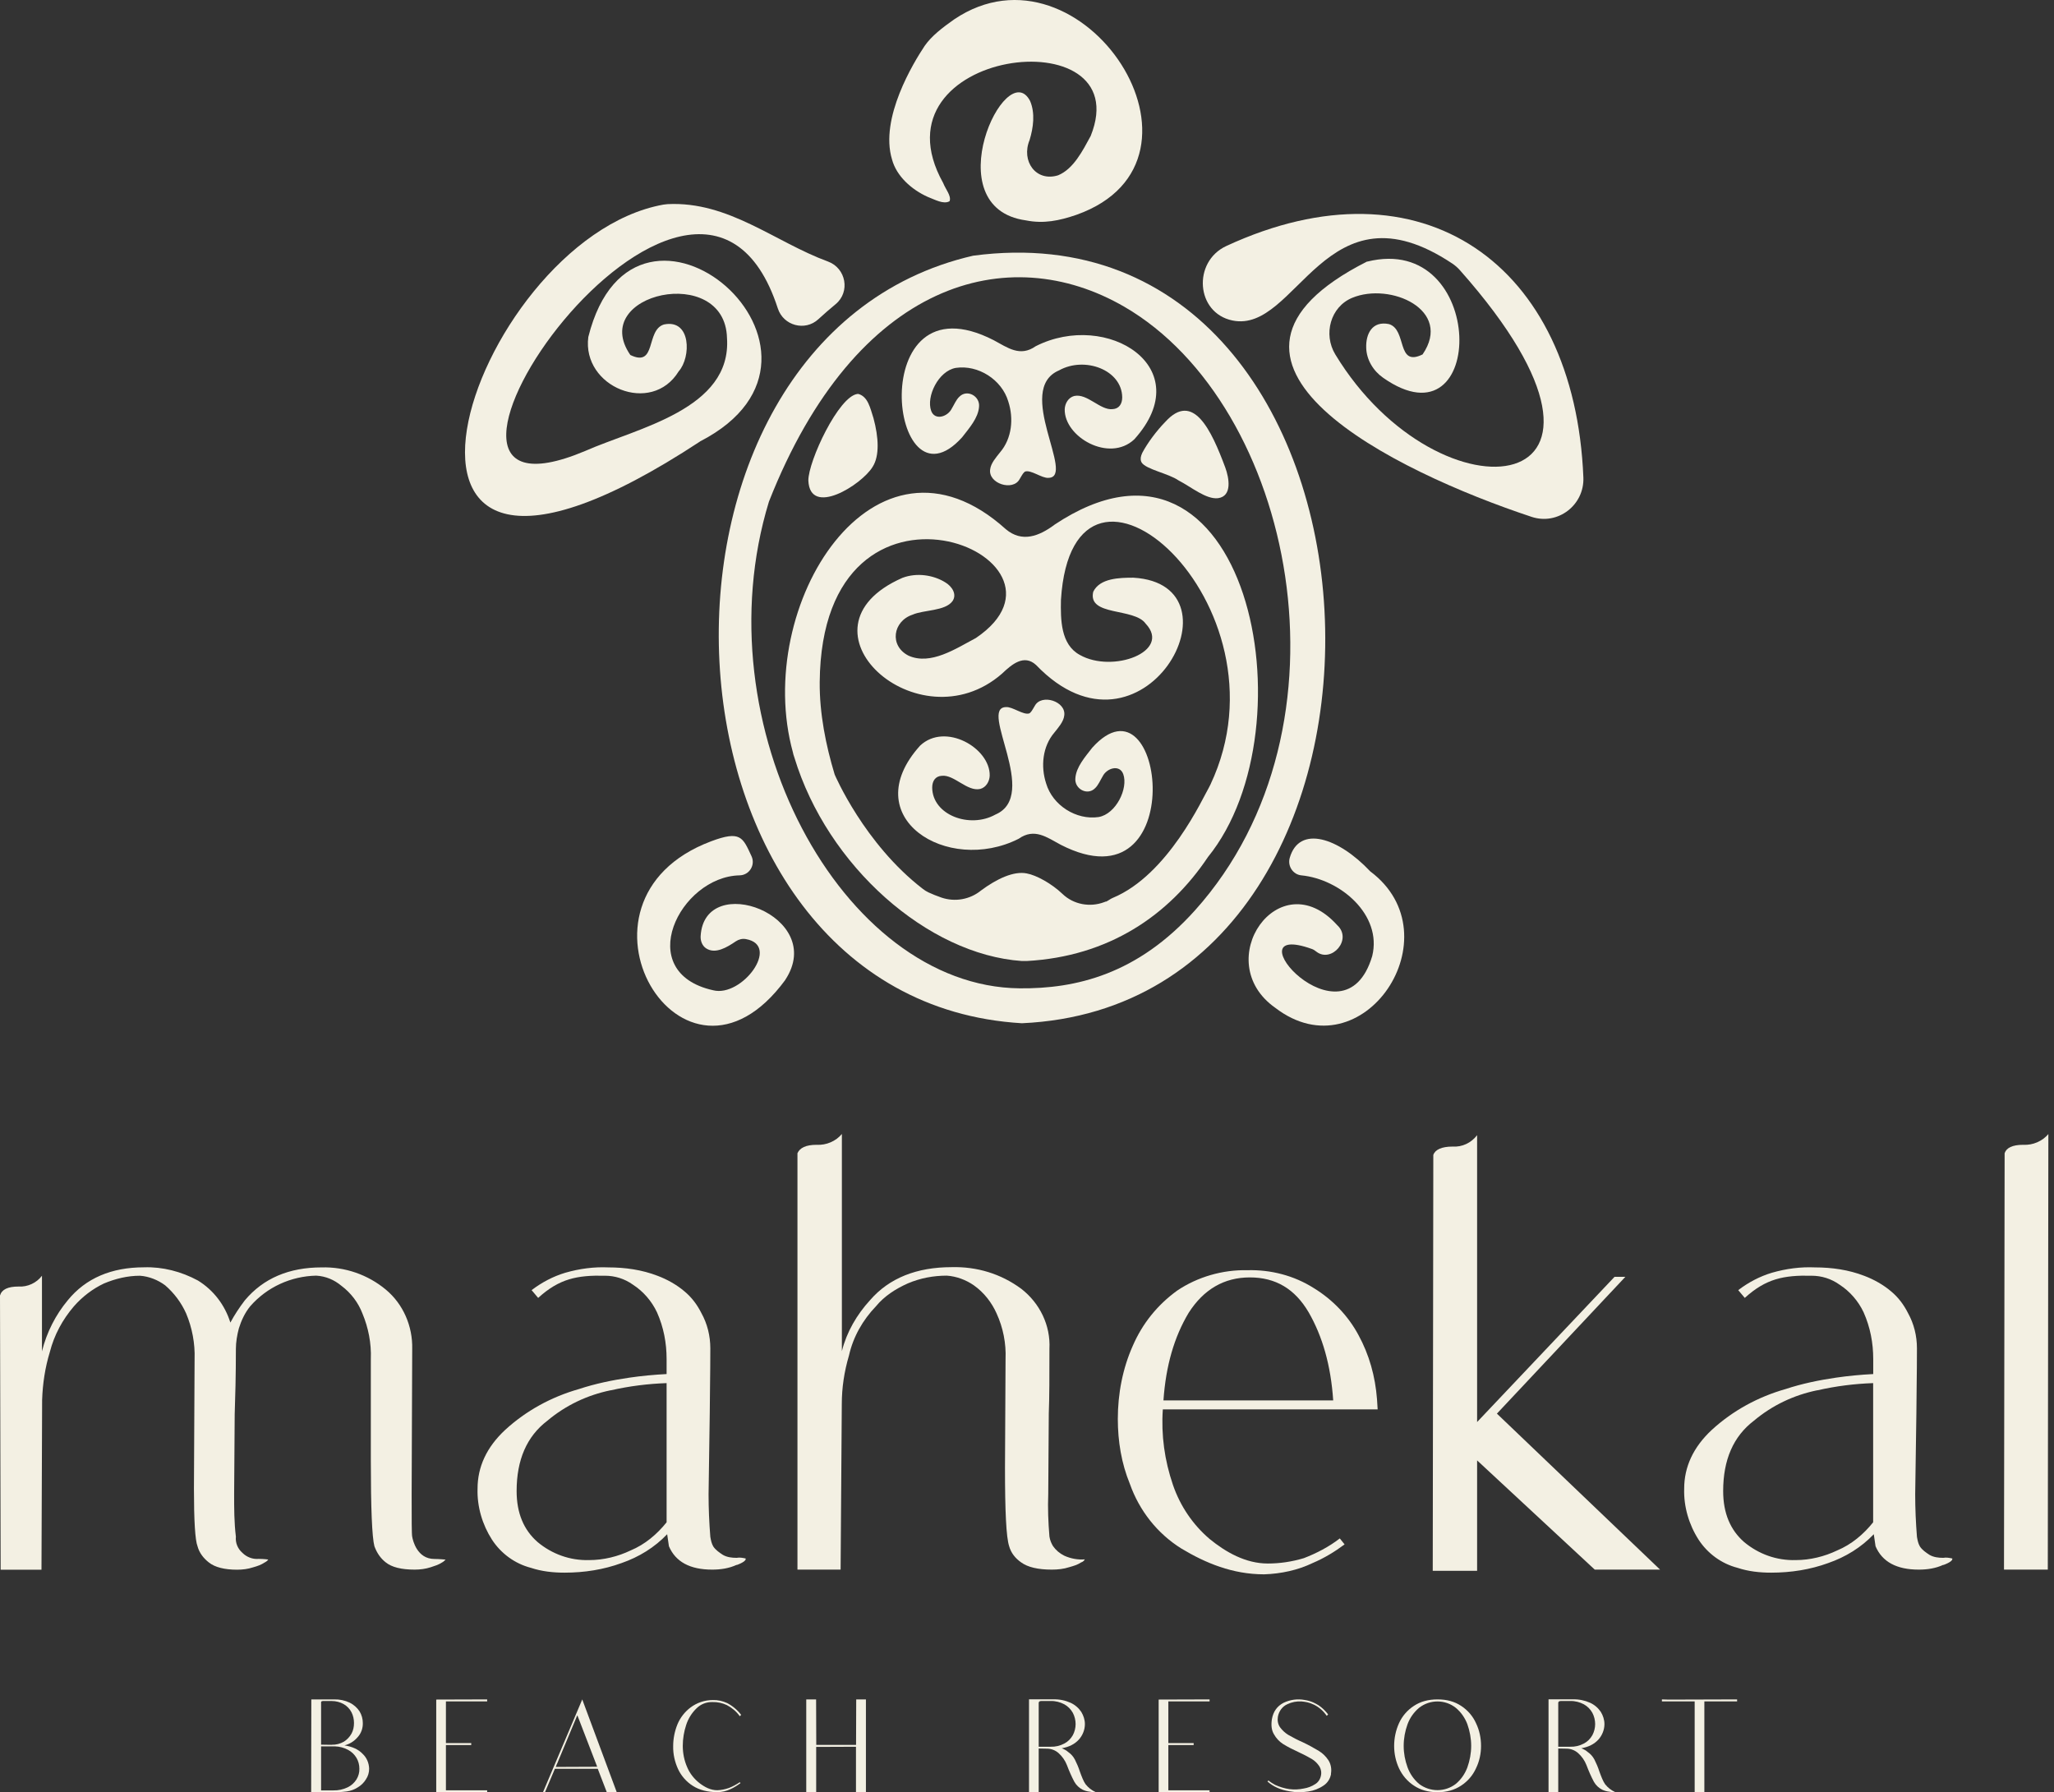
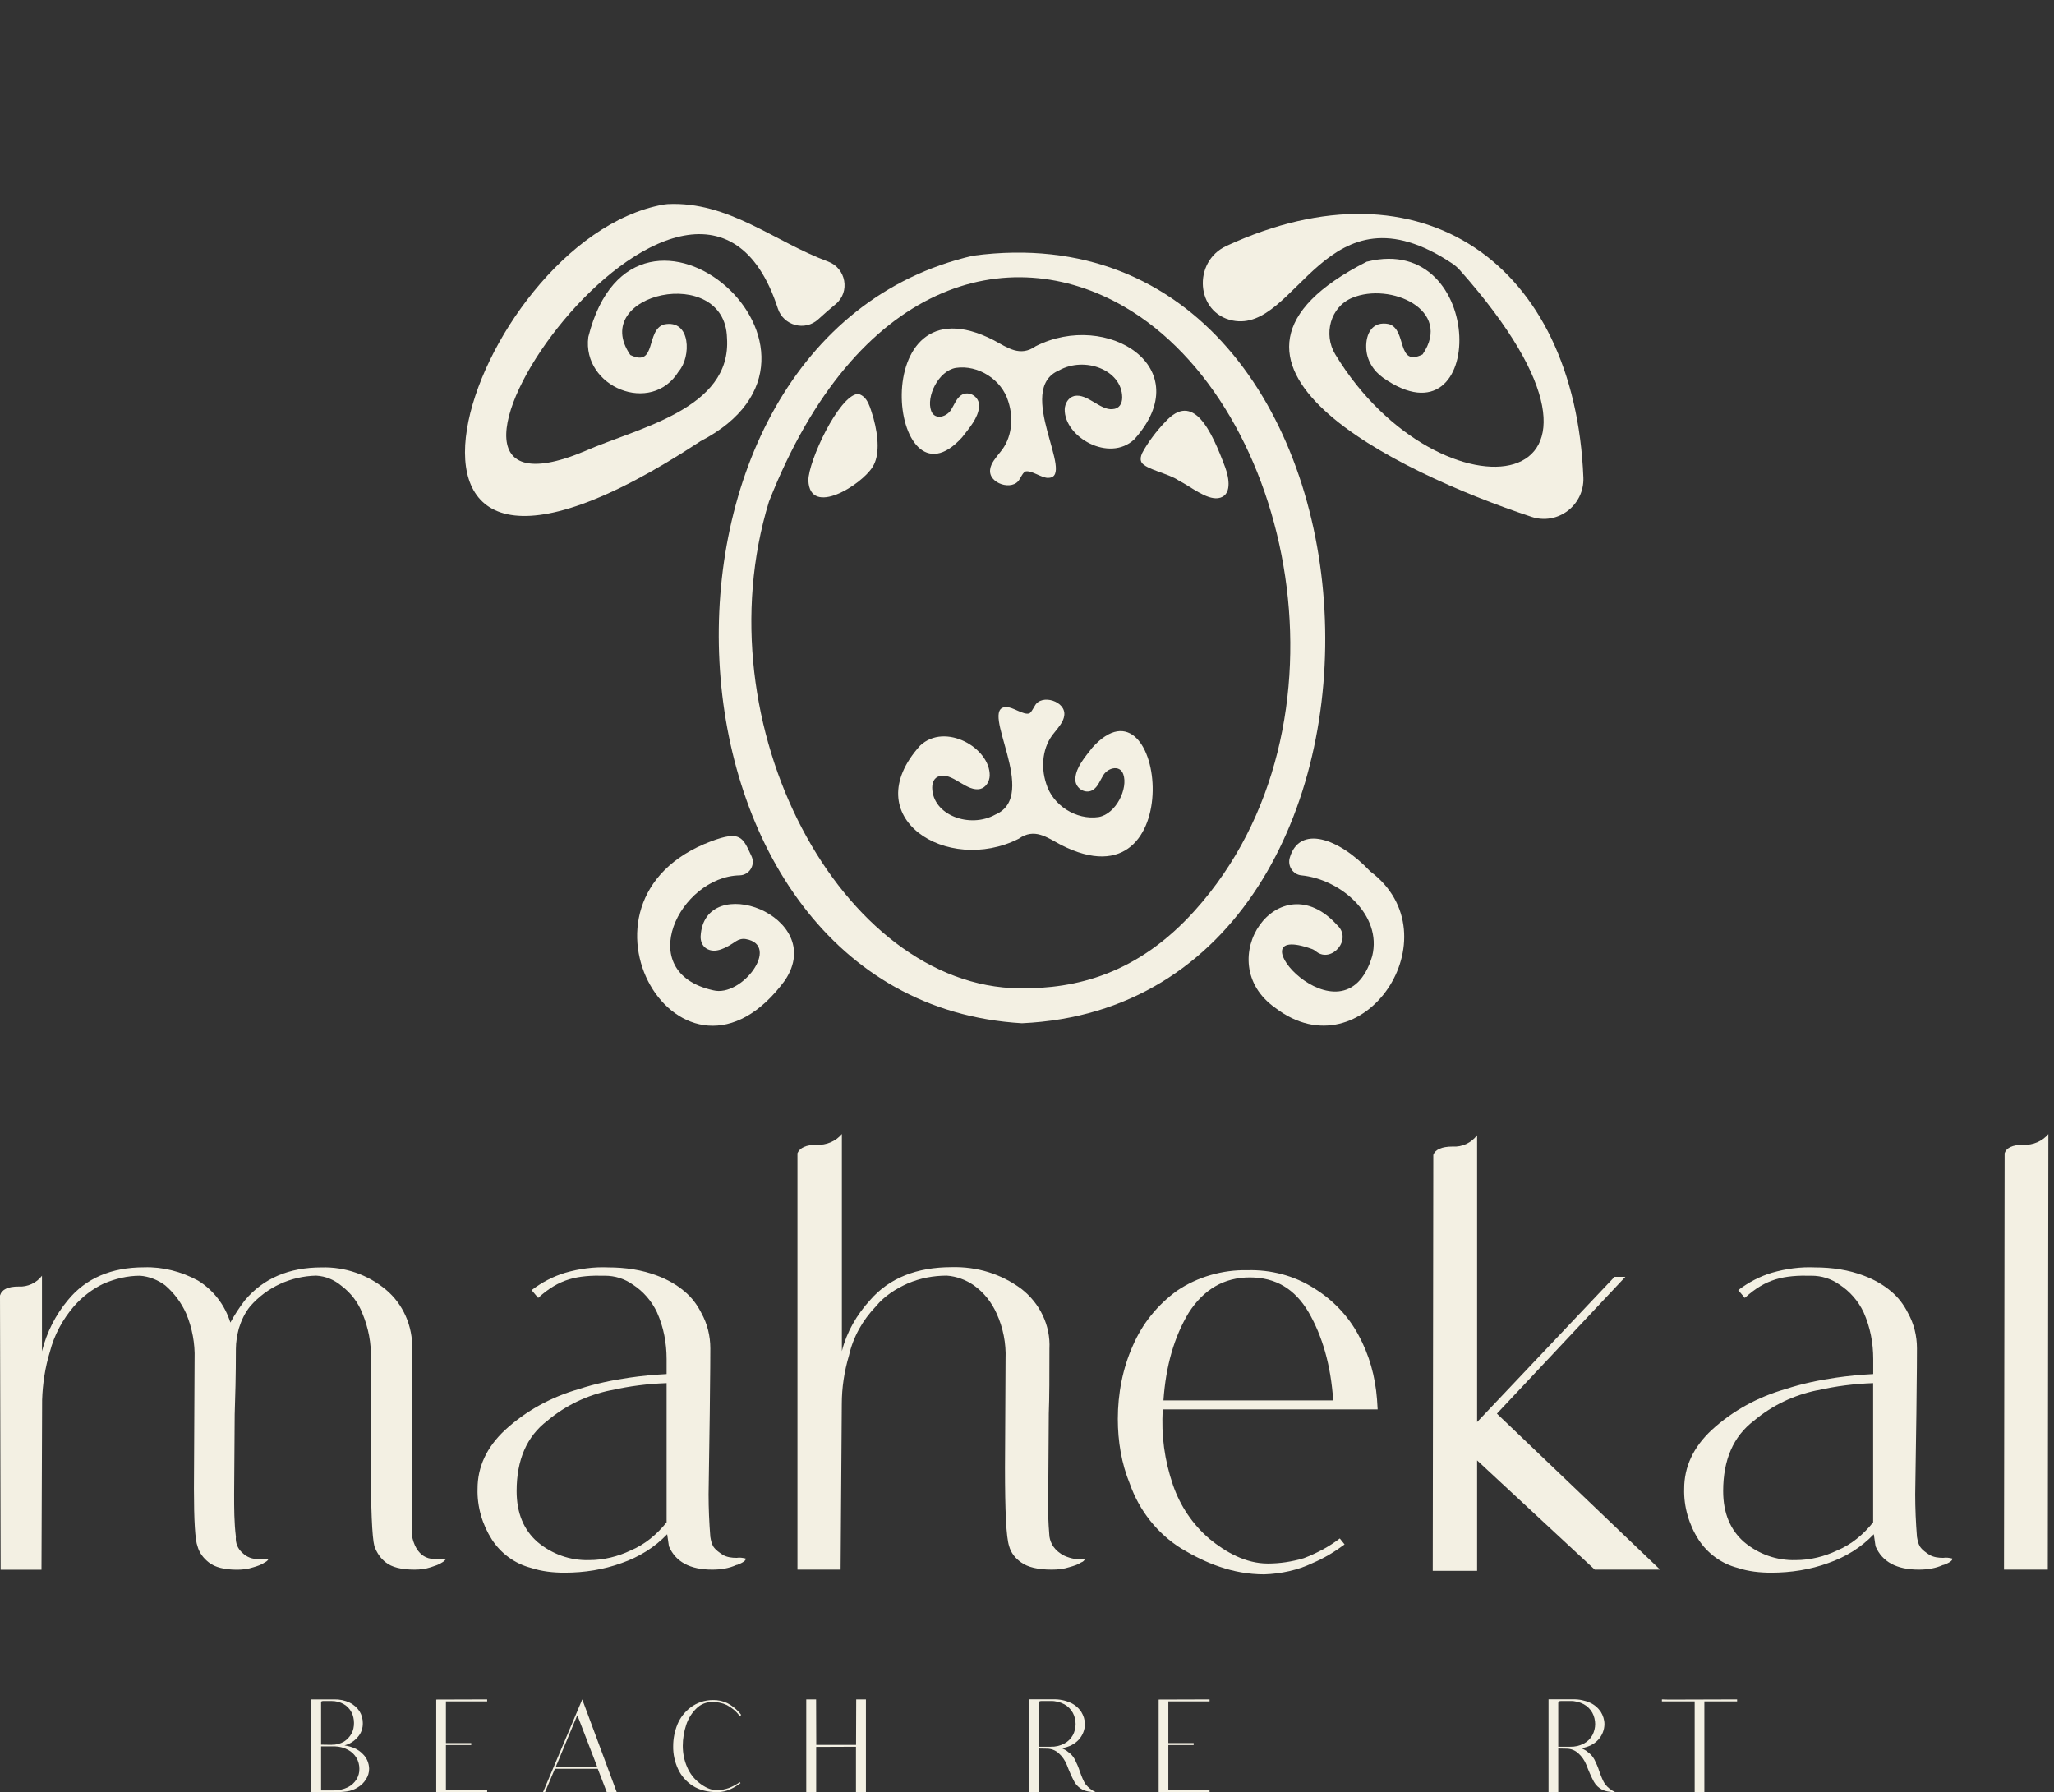
<svg xmlns="http://www.w3.org/2000/svg" width="102" height="89" viewBox="0 0 102 89" fill="none">
  <rect x="0" y="0" width="102" height="89" fill="#333333" stroke="none" />
  <path d="M22.136 77.437C22.077 77.496 22.017 77.556 21.957 77.584C21.779 77.703 21.572 77.763 21.393 77.823C21.126 77.91 20.856 77.942 20.59 77.942C19.933 77.942 19.456 77.823 19.158 77.584C18.892 77.377 18.713 77.107 18.593 76.781C18.474 76.335 18.415 74.872 18.415 72.49V67.484C18.446 66.709 18.295 65.933 17.997 65.221C17.79 64.684 17.432 64.207 16.955 63.849C16.597 63.551 16.18 63.372 15.703 63.344C14.45 63.372 13.261 63.909 12.426 64.864C12.16 65.189 11.981 65.579 11.861 65.965C11.774 66.291 11.714 66.649 11.714 66.979C11.714 68.319 11.683 69.393 11.655 70.228L11.627 74.192C11.627 74.908 11.627 75.592 11.714 76.308C11.683 76.606 11.802 76.904 12.04 77.111C12.247 77.317 12.545 77.437 12.844 77.409C13.11 77.409 13.321 77.441 13.321 77.441C13.289 77.5 13.201 77.56 13.142 77.588C12.963 77.707 12.784 77.767 12.577 77.826C12.311 77.914 12.04 77.946 11.774 77.946C11.15 77.946 10.673 77.826 10.374 77.588C10.108 77.381 9.897 77.111 9.81 76.785C9.69 76.486 9.631 75.504 9.631 73.926L9.663 67.488C9.69 66.713 9.543 65.937 9.245 65.225C9.006 64.689 8.649 64.211 8.203 63.826C7.845 63.559 7.4 63.38 6.951 63.349C6.326 63.349 5.73 63.496 5.161 63.734C4.597 64.001 4.088 64.39 3.67 64.868C3.106 65.524 2.688 66.299 2.477 67.13C2.239 67.905 2.119 68.709 2.092 69.512L2.06 77.946H0.032L0 64.331C0.087 64.032 0.386 63.885 0.923 63.885C1.368 63.913 1.817 63.706 2.084 63.349V67.102C2.322 66.148 2.768 65.285 3.364 64.569C4.259 63.468 5.539 62.931 7.15 62.931C8.072 62.899 8.999 63.138 9.83 63.587C10.605 64.064 11.17 64.808 11.44 65.675C11.647 65.289 11.885 64.931 12.156 64.573C13.078 63.472 14.359 62.935 15.969 62.935C17.13 62.903 18.263 63.293 19.158 64.036C20.021 64.752 20.498 65.854 20.47 66.987L20.442 74.196C20.442 75.476 20.442 76.192 20.47 76.311C20.502 76.49 20.709 77.413 21.572 77.413C21.81 77.413 22.136 77.445 22.136 77.445V77.437Z" fill="#F3F0E3" />
  <path d="M36.586 77.703C36.201 77.882 35.783 77.942 35.366 77.942C34.264 77.942 33.548 77.556 33.218 76.781L33.131 76.184C32.507 76.84 31.731 77.317 30.868 77.616C29.974 77.942 29.019 78.093 28.037 78.093C27.473 78.093 26.904 78.033 26.367 77.854C25.564 77.647 24.876 77.138 24.431 76.454C23.953 75.711 23.687 74.816 23.715 73.922C23.715 72.848 24.16 71.866 25.087 71.003C26.128 70.049 27.381 69.365 28.753 68.975C29.556 68.709 30.423 68.53 31.254 68.41C31.851 68.323 32.475 68.263 33.103 68.231V67.488C33.103 66.685 32.956 65.909 32.626 65.166C32.359 64.601 31.942 64.124 31.433 63.794C31.015 63.496 30.538 63.348 30.033 63.348C28.662 63.317 27.771 63.496 26.725 64.45L26.399 64.064C26.904 63.678 27.473 63.38 28.069 63.201C28.785 62.995 29.5 62.903 30.212 62.935C31.047 62.935 31.882 63.054 32.654 63.352C33.131 63.531 33.608 63.798 33.994 64.128C34.352 64.426 34.618 64.784 34.829 65.201C35.127 65.738 35.274 66.335 35.274 66.959C35.274 68.299 35.246 69.373 35.246 70.176L35.187 74.2C35.187 74.916 35.218 75.6 35.274 76.315C35.306 76.494 35.334 76.641 35.421 76.793C35.541 76.972 35.719 77.091 35.898 77.21C36.105 77.329 36.344 77.357 36.582 77.357C36.73 77.329 36.881 77.357 37.028 77.389C37.06 77.477 36.908 77.596 36.582 77.715L36.586 77.703ZM30.331 69.035C29.17 69.273 28.097 69.778 27.174 70.554C26.16 71.329 25.655 72.49 25.655 74.041C25.655 75.142 26.013 75.977 26.697 76.574C27.413 77.17 28.308 77.496 29.258 77.469C29.974 77.469 30.689 77.29 31.314 76.991C32.029 76.693 32.626 76.188 33.103 75.592V68.681C32.181 68.713 31.254 68.828 30.331 69.039V69.035Z" fill="#F3F0E3" />
  <path d="M53.868 77.437C53.836 77.496 53.78 77.556 53.689 77.584C53.51 77.703 53.303 77.763 53.092 77.822C52.826 77.91 52.528 77.942 52.23 77.942C51.546 77.942 51.037 77.822 50.711 77.584C50.412 77.377 50.206 77.107 50.114 76.781C49.967 76.335 49.907 75.051 49.907 72.876L49.935 67.484C49.967 66.709 49.816 65.933 49.49 65.221C49.251 64.684 48.865 64.18 48.356 63.822C47.971 63.555 47.494 63.376 47.017 63.344C46.36 63.344 45.704 63.464 45.08 63.73C44.484 63.997 43.919 64.355 43.501 64.864C42.845 65.547 42.368 66.382 42.161 67.305C41.923 68.108 41.803 68.915 41.803 69.719L41.744 77.942H39.601V57.265C39.72 56.998 40.018 56.847 40.555 56.847C41.032 56.875 41.509 56.668 41.807 56.31V67.094C42.046 66.14 42.551 65.277 43.207 64.561C44.161 63.46 45.529 62.923 47.259 62.923C48.512 62.891 49.701 63.249 50.715 63.997C51.637 64.712 52.174 65.814 52.114 66.975C52.114 68.315 52.114 69.389 52.082 70.192L52.055 74.184C52.027 74.9 52.055 75.584 52.114 76.299C52.142 76.478 52.202 76.626 52.293 76.777C52.44 76.983 52.619 77.135 52.858 77.254C53.184 77.401 53.542 77.461 53.872 77.433L53.868 77.437Z" fill="#F3F0E3" />
  <path d="M66.532 76.391L66.771 76.689C66.294 77.047 65.757 77.373 65.192 77.612C64.449 77.97 63.614 78.148 62.779 78.176C61.2 78.176 59.86 77.612 58.667 76.896C57.474 76.152 56.579 75.019 56.106 73.679C55.689 72.665 55.51 71.564 55.51 70.462C55.51 69.21 55.748 67.961 56.253 66.828C56.73 65.726 57.474 64.8 58.456 64.088C59.47 63.404 60.719 63.046 61.944 63.074C63.105 63.042 64.266 63.34 65.252 63.969C66.174 64.533 66.95 65.341 67.459 66.291C67.996 67.273 68.294 68.347 68.381 69.48L68.413 69.985H57.745C57.657 71.265 57.832 72.518 58.249 73.739C58.607 74.781 59.232 75.707 60.067 76.419C60.87 77.075 61.856 77.639 62.958 77.639C63.554 77.639 64.15 77.552 64.747 77.373C65.371 77.135 65.999 76.808 66.536 76.391H66.532ZM57.772 69.54H66.206C66.087 67.782 65.669 66.351 64.985 65.162C64.302 64.001 63.347 63.432 62.067 63.432C60.786 63.432 59.772 64.028 59.029 65.189C58.313 66.382 57.896 67.81 57.776 69.54H57.772Z" fill="#F3F0E3" />
  <path d="M79.194 77.942L73.352 72.518V78.001H71.149L71.177 57.352C71.265 57.086 71.595 56.935 72.132 56.935C72.609 56.966 73.054 56.756 73.352 56.37V70.613L80.176 63.404H80.713L74.335 70.196L82.438 77.942H79.19H79.194Z" fill="#F3F0E3" />
  <path d="M96.506 77.703C96.121 77.882 95.703 77.942 95.285 77.942C94.184 77.942 93.468 77.556 93.138 76.781L93.051 76.184C92.427 76.84 91.651 77.317 90.788 77.616C89.894 77.942 88.939 78.093 87.957 78.093C87.392 78.093 86.824 78.033 86.287 77.854C85.484 77.647 84.796 77.138 84.35 76.454C83.873 75.711 83.607 74.816 83.635 73.922C83.635 72.848 84.08 71.866 85.007 71.003C86.048 70.049 87.301 69.365 88.673 68.975C89.476 68.709 90.343 68.53 91.174 68.41C91.77 68.323 92.395 68.263 93.023 68.231V67.488C93.023 66.685 92.876 65.909 92.546 65.166C92.279 64.601 91.862 64.124 91.353 63.794C90.935 63.496 90.458 63.348 89.953 63.348C88.581 63.317 87.691 63.496 86.645 64.45L86.319 64.064C86.824 63.678 87.392 63.38 87.989 63.201C88.705 62.995 89.42 62.903 90.132 62.935C90.967 62.935 91.802 63.054 92.574 63.352C93.051 63.531 93.528 63.798 93.914 64.128C94.272 64.426 94.538 64.784 94.749 65.201C95.047 65.738 95.194 66.335 95.194 66.959C95.194 68.299 95.166 69.373 95.166 70.176L95.107 74.2C95.107 74.916 95.138 75.6 95.194 76.315C95.226 76.494 95.254 76.641 95.341 76.793C95.46 76.972 95.639 77.091 95.818 77.21C96.025 77.329 96.264 77.357 96.502 77.357C96.649 77.329 96.8 77.357 96.948 77.389C96.98 77.477 96.828 77.596 96.502 77.715L96.506 77.703ZM90.248 69.035C89.086 69.273 88.013 69.778 87.09 70.554C86.076 71.329 85.571 72.49 85.571 74.041C85.571 75.142 85.929 75.977 86.613 76.574C87.329 77.17 88.224 77.496 89.174 77.469C89.89 77.469 90.605 77.29 91.23 76.991C91.945 76.693 92.542 76.188 93.019 75.592V68.681C92.097 68.713 91.17 68.828 90.248 69.039V69.035Z" fill="#F3F0E3" />
  <path d="M101.72 56.31L101.692 77.942H99.517L99.548 57.265C99.636 56.998 99.934 56.847 100.471 56.847C100.948 56.875 101.425 56.668 101.723 56.31H101.72Z" fill="#F3F0E3" />
  <path d="M18.331 87.831C18.331 88.014 18.279 88.201 18.172 88.356C18.069 88.527 17.922 88.666 17.75 88.765C17.591 88.865 17.416 88.928 17.226 88.956C16.967 88.988 16.713 89.004 16.454 88.996H15.452L15.46 84.387H16.593C16.864 84.379 17.126 84.435 17.369 84.55C17.568 84.65 17.739 84.801 17.858 84.984C17.961 85.155 18.017 85.358 18.017 85.556C18.025 85.815 17.937 86.066 17.766 86.256C17.595 86.459 17.365 86.606 17.106 86.67C17.496 86.73 17.798 86.869 18.009 87.091C18.212 87.282 18.323 87.545 18.331 87.827V87.831ZM16.47 86.638C16.681 86.646 16.892 86.59 17.075 86.487C17.234 86.388 17.365 86.248 17.456 86.085C17.544 85.926 17.579 85.743 17.579 85.561C17.579 85.377 17.54 85.191 17.456 85.028C17.369 84.857 17.234 84.718 17.075 84.626C16.892 84.519 16.681 84.467 16.47 84.467H16.049C15.989 84.467 15.949 84.487 15.945 84.519V86.634L16.47 86.642V86.638ZM17.846 87.823C17.846 87.64 17.798 87.453 17.707 87.298C17.607 87.127 17.464 86.988 17.293 86.897C17.09 86.785 16.86 86.725 16.629 86.718H15.945V88.905H16.558C16.8 88.912 17.047 88.857 17.261 88.754C17.444 88.666 17.595 88.531 17.703 88.36C17.802 88.197 17.854 88.01 17.846 87.827V87.823Z" fill="#F3F0E3" />
  <path d="M22.144 86.555H23.401V86.654H22.144V88.901H24.192V89H21.663V84.395L24.192 84.387V84.487H22.144V86.555Z" fill="#F3F0E3" />
  <path d="M30.133 88.996L29.684 87.831H27.556L27.063 88.996H26.964L28.888 84.451C28.888 84.451 28.896 84.423 28.9 84.419C28.9 84.411 28.908 84.399 28.912 84.391V84.383L30.626 88.992H30.133V88.996ZM28.678 85.203L28.666 85.171V85.179L27.719 87.449C27.7 87.501 27.68 87.553 27.652 87.6L27.6 87.74L29.656 87.731L28.682 85.203H28.678Z" fill="#F3F0E3" />
  <path d="M36.734 88.495L36.773 88.543C36.622 88.654 36.459 88.761 36.28 88.841C36.078 88.94 35.847 88.992 35.616 88.992C35.143 88.992 34.733 88.889 34.403 88.678C34.089 88.479 33.831 88.189 33.672 87.847C33.509 87.493 33.421 87.103 33.429 86.71C33.429 86.34 33.501 85.974 33.64 85.628C33.779 85.294 34.002 85.008 34.284 84.793C34.606 84.55 34.996 84.419 35.398 84.419C35.648 84.411 35.891 84.467 36.113 84.57C36.384 84.713 36.622 84.912 36.805 85.155L36.737 85.222C36.575 84.992 36.348 84.801 36.097 84.67C35.875 84.566 35.628 84.511 35.382 84.519C35.083 84.511 34.797 84.622 34.586 84.833C34.356 85.055 34.177 85.342 34.077 85.648C33.966 85.982 33.906 86.34 33.906 86.69C33.906 87.059 33.978 87.425 34.129 87.763C34.26 88.073 34.479 88.344 34.741 88.547C35.004 88.746 35.286 88.897 35.624 88.897C35.823 88.889 36.014 88.849 36.197 88.785C36.38 88.714 36.567 88.614 36.73 88.503L36.734 88.495Z" fill="#F3F0E3" />
  <path d="M42.996 88.996H42.507V86.737L40.531 86.745V88.996H40.038V84.387H40.527L40.535 86.646H42.511L42.519 84.387H43.001V88.996H42.996Z" fill="#F3F0E3" />
  <path d="M54.4 88.988C54.36 88.988 54.328 88.996 54.289 88.988C54.229 88.988 54.169 88.98 54.11 88.968C53.99 88.956 53.871 88.921 53.76 88.869C53.589 88.781 53.446 88.646 53.35 88.475C53.211 88.213 53.088 87.93 52.98 87.644C52.893 87.421 52.75 87.215 52.567 87.052C52.408 86.912 52.205 86.833 51.994 86.833L51.581 86.825V88.992H51.1V84.383H52.312C52.611 84.376 52.897 84.435 53.163 84.554C53.382 84.654 53.565 84.813 53.696 85.008C53.807 85.191 53.875 85.401 53.875 85.612C53.875 85.894 53.764 86.173 53.573 86.384C53.37 86.606 53.084 86.753 52.722 86.813C52.742 86.813 52.794 86.841 52.873 86.881C52.933 86.912 52.992 86.948 53.036 86.992C53.179 87.091 53.295 87.215 53.378 87.374C53.469 87.557 53.557 87.755 53.621 87.958C53.72 88.229 53.803 88.451 53.911 88.602C54.042 88.765 54.209 88.901 54.4 88.984V88.988ZM52.853 86.578C53.032 86.487 53.175 86.34 53.275 86.165C53.366 85.994 53.414 85.803 53.414 85.612C53.414 85.421 53.366 85.222 53.275 85.052C53.175 84.873 53.032 84.729 52.853 84.63C52.642 84.519 52.412 84.459 52.173 84.467H51.712C51.624 84.467 51.581 84.499 51.581 84.566V86.737H52.173C52.412 86.745 52.642 86.69 52.853 86.578Z" fill="#F3F0E3" />
  <path d="M58.019 86.555H59.276V86.654H58.019V88.901H60.067V89H57.538V84.395L60.067 84.387V84.487H58.019V86.555Z" fill="#F3F0E3" />
-   <path d="M66.1 88.082C66.06 88.32 65.929 88.531 65.73 88.662C65.499 88.821 65.237 88.921 64.966 88.96C64.664 89.008 64.346 89.008 64.044 88.952C63.59 88.881 63.221 88.714 62.942 88.463L62.99 88.412C63.093 88.499 63.209 88.571 63.32 88.63C63.551 88.734 63.789 88.809 64.032 88.841C64.27 88.873 64.505 88.861 64.736 88.813C64.939 88.781 65.137 88.71 65.316 88.59C65.459 88.503 65.559 88.352 65.595 88.181C65.634 88.018 65.603 87.839 65.507 87.692C65.408 87.549 65.284 87.429 65.137 87.342C64.927 87.219 64.716 87.111 64.493 87.008C64.231 86.889 63.968 86.757 63.722 86.606C63.531 86.483 63.372 86.316 63.261 86.113C63.141 85.914 63.117 85.664 63.161 85.37C63.229 84.988 63.419 84.725 63.734 84.558C64.064 84.399 64.433 84.348 64.787 84.415C64.931 84.435 65.07 84.475 65.209 84.534C65.3 84.574 65.392 84.626 65.479 84.678C65.662 84.801 65.821 84.96 65.953 85.131L65.885 85.203C65.722 84.964 65.503 84.773 65.253 84.65C64.994 84.527 64.839 84.511 64.628 84.487C64.386 84.475 64.147 84.519 63.928 84.626C63.678 84.737 63.507 84.976 63.459 85.246C63.428 85.425 63.459 85.616 63.563 85.767C63.674 85.918 63.813 86.049 63.976 86.149C64.207 86.28 64.445 86.407 64.688 86.511C64.966 86.642 65.233 86.789 65.491 86.944C65.69 87.064 65.845 87.223 65.972 87.413C66.096 87.612 66.135 87.855 66.092 88.085L66.1 88.082Z" fill="#F3F0E3" />
-   <path d="M73.547 86.698C73.547 87.079 73.467 87.461 73.296 87.811C73.137 88.161 72.883 88.455 72.561 88.666C72.231 88.885 71.845 88.996 71.388 88.996C70.93 88.996 70.537 88.885 70.211 88.666C69.888 88.455 69.638 88.157 69.475 87.811C69.312 87.461 69.232 87.079 69.232 86.698C69.232 86.316 69.312 85.922 69.475 85.564C69.634 85.215 69.888 84.92 70.211 84.71C70.541 84.491 70.926 84.387 71.388 84.387C71.849 84.387 72.231 84.491 72.561 84.71C72.883 84.92 73.141 85.219 73.296 85.564C73.467 85.918 73.547 86.3 73.547 86.698ZM73.058 86.698C73.058 86.328 72.99 85.962 72.867 85.616C72.748 85.302 72.557 85.024 72.294 84.805C71.761 84.383 71.01 84.383 70.469 84.805C70.211 85.024 70.016 85.298 69.897 85.62C69.773 85.962 69.706 86.324 69.706 86.694C69.706 87.064 69.773 87.417 69.897 87.759C70.016 88.082 70.211 88.364 70.469 88.582C71.01 88.996 71.761 88.996 72.294 88.582C72.557 88.364 72.748 88.082 72.867 87.767C72.99 87.425 73.058 87.056 73.058 86.694V86.698Z" fill="#F3F0E3" />
  <path d="M80.2 88.988C80.16 88.988 80.128 88.996 80.088 88.988C80.029 88.988 79.969 88.98 79.909 88.968C79.79 88.956 79.671 88.921 79.56 88.869C79.389 88.781 79.246 88.646 79.15 88.475C79.011 88.213 78.888 87.93 78.78 87.644C78.693 87.421 78.55 87.215 78.367 87.052C78.208 86.912 78.005 86.833 77.794 86.833L77.381 86.825V88.992H76.899V84.383H78.112C78.41 84.376 78.697 84.435 78.963 84.554C79.182 84.654 79.365 84.813 79.496 85.008C79.607 85.191 79.675 85.401 79.675 85.612C79.675 85.894 79.564 86.173 79.373 86.384C79.17 86.606 78.884 86.753 78.522 86.813C78.542 86.813 78.593 86.841 78.673 86.881C78.733 86.912 78.792 86.948 78.836 86.992C78.979 87.091 79.094 87.215 79.178 87.374C79.269 87.557 79.357 87.755 79.42 87.958C79.52 88.229 79.603 88.451 79.711 88.602C79.842 88.765 80.009 88.901 80.2 88.984V88.988ZM78.653 86.578C78.832 86.487 78.975 86.34 79.075 86.165C79.166 85.994 79.214 85.803 79.214 85.612C79.214 85.421 79.166 85.222 79.075 85.052C78.975 84.873 78.832 84.729 78.653 84.63C78.442 84.519 78.212 84.459 77.973 84.467H77.512C77.424 84.467 77.381 84.499 77.381 84.566V86.737H77.973C78.212 86.745 78.442 86.69 78.653 86.578Z" fill="#F3F0E3" />
  <path d="M86.263 84.487H84.637V88.996H84.156V84.487H82.529V84.387C82.557 84.387 82.641 84.387 82.792 84.395H83.643L86.263 84.387V84.487Z" fill="#F3F0E3" />
  <path d="M38.185 24.909C34.785 36.015 41.803 48.99 50.631 49.077C53.426 49.105 56.488 48.385 59.343 45.204C67.55 36.059 64.246 20.117 55.836 15.234C50.082 11.894 42.515 13.91 38.185 24.909ZM50.746 50.811C31.771 49.686 30.479 16.801 48.325 12.697C70.262 9.779 72.107 49.841 50.746 50.811Z" fill="#F3F0E3" />
-   <path d="M47.136 10.002C46.842 10.149 46.44 9.918 46.066 9.775C45.271 9.417 44.519 8.749 44.297 7.918C43.672 5.866 45.378 3.091 45.915 2.283C46.265 1.778 46.802 1.373 47.382 0.963C53.744 -3.327 61.109 7.946 53.458 10.666C52.603 10.96 51.828 11.119 50.949 10.944C46.404 10.316 49.959 2.729 51.152 5.011C51.414 5.62 51.315 6.343 51.128 6.956C50.699 7.997 51.442 9.047 52.544 8.705C53.311 8.391 53.768 7.477 54.162 6.753C56.564 0.788 43.108 2.407 46.837 9.087C46.961 9.405 47.243 9.715 47.16 9.982" fill="#F3F0E3" />
  <path d="M67.889 12.992C73.869 11.505 73.853 22.384 68.684 18.758C68.195 18.416 67.861 17.867 67.845 17.27C67.821 16.578 68.143 15.922 68.974 16.093C69.885 16.368 69.332 18.245 70.644 17.6C72.159 15.389 69.042 14.002 67.149 14.789C66.068 15.238 65.702 16.598 66.31 17.6C71.499 26.154 82.725 24.949 72.505 13.425C72.394 13.298 72.263 13.183 72.12 13.087C65.813 8.884 64.418 16.582 61.201 15.914C59.383 15.537 59.216 12.996 60.898 12.216C70.597 7.723 78.2 13.107 78.629 23.708C78.685 25.08 77.361 26.098 76.056 25.665C69.312 23.43 58.032 17.97 67.893 12.984" fill="#F3F0E3" />
  <path d="M34.758 21.927C15.993 34.261 23.274 11.902 32.941 10.161C33.008 10.149 33.076 10.141 33.144 10.137C36.185 9.982 38.48 12.021 41.12 12.988C42.015 13.318 42.233 14.495 41.498 15.103C41.204 15.346 40.917 15.596 40.639 15.851C39.979 16.463 38.905 16.173 38.627 15.318C34.504 2.602 17.596 27.231 29.064 22.392C31.645 21.251 36.344 20.324 36.102 16.781C36.003 13.063 29.191 14.562 31.302 17.628C32.619 18.264 32.058 16.395 32.969 16.113C34.325 15.827 34.325 17.74 33.704 18.439C32.352 20.646 28.889 19.215 29.215 16.733C31.537 7.481 43.271 17.545 34.758 21.923" fill="#F3F0E3" />
  <path d="M50.901 23.418C51.188 23.31 51.748 23.76 52.066 23.728C53.442 23.704 50.36 19.342 52.591 18.392C53.867 17.68 55.717 18.368 55.728 19.732C55.728 20.054 55.573 20.3 55.251 20.316C54.643 20.388 53.987 19.517 53.343 19.664C53.056 19.74 52.885 20.03 52.873 20.32C52.842 21.696 55.084 22.988 56.329 21.815C59.542 18.248 54.973 15.398 51.434 17.191C50.655 17.739 50.042 17.266 49.346 16.893C42.877 13.576 44.161 25.732 47.78 21.712C48.13 21.259 48.579 20.758 48.619 20.197C48.67 19.664 48.018 19.31 47.637 19.704C47.477 19.855 47.386 20.09 47.267 20.284C47.064 20.702 46.42 20.897 46.241 20.4C45.986 19.7 46.595 18.419 47.466 18.268C48.575 18.105 49.748 18.849 50.07 19.934C50.348 20.785 50.249 21.776 49.664 22.459C49.47 22.706 49.207 22.996 49.171 23.306C49.064 24.014 50.301 24.404 50.631 23.796C50.706 23.684 50.77 23.533 50.861 23.45" fill="#F3F0E3" />
  <path d="M56.691 22.965C56.91 23.31 58.035 23.513 58.524 23.855C59.152 24.177 59.896 24.809 60.488 24.738C61.2 24.639 61.037 23.736 60.846 23.215C60.154 21.358 59.256 19.418 57.868 20.948C57.447 21.378 56.985 21.99 56.723 22.491C56.643 22.662 56.623 22.802 56.671 22.921" fill="#F3F0E3" />
  <path d="M42.591 19.561C41.653 19.656 40.138 22.901 40.142 23.863C40.221 25.692 42.79 24.074 43.331 23.187C43.685 22.638 43.633 21.716 43.378 20.77C43.211 20.249 43.104 19.708 42.639 19.565" fill="#F3F0E3" />
  <path d="M51.12 35.422C50.833 35.53 50.273 35.081 49.955 35.112C48.579 35.136 51.66 39.498 49.43 40.449C48.153 41.16 46.304 40.472 46.292 39.109C46.292 38.786 46.447 38.54 46.77 38.524C47.378 38.453 48.034 39.323 48.678 39.176C48.965 39.101 49.136 38.81 49.148 38.52C49.179 37.144 46.937 35.852 45.692 37.025C42.479 40.592 47.048 43.443 50.587 41.65C51.366 41.101 51.979 41.574 52.675 41.948C59.144 45.264 57.86 33.108 54.241 37.128C53.891 37.582 53.442 38.083 53.402 38.643C53.35 39.176 54.003 39.53 54.384 39.136C54.543 38.985 54.635 38.751 54.754 38.556C54.957 38.138 55.601 37.944 55.78 38.441C56.035 39.14 55.426 40.421 54.555 40.572C53.446 40.735 52.273 39.991 51.951 38.906C51.672 38.055 51.772 37.065 52.356 36.381C52.551 36.134 52.814 35.844 52.849 35.534C52.957 34.826 51.72 34.436 51.39 35.045C51.315 35.156 51.251 35.307 51.16 35.391" fill="#F3F0E3" />
  <path d="M39 48.656C33.91 55.602 27.445 44.735 35.31 41.777C36.781 41.224 36.885 41.582 37.318 42.512C37.525 42.954 37.211 43.459 36.725 43.467C33.751 43.534 31.401 48.282 35.413 49.173C36.837 49.538 38.785 46.938 37.04 46.632C36.869 46.6 36.69 46.644 36.547 46.739C36.097 47.045 35.525 47.391 35.067 47.093C34.873 46.966 34.781 46.723 34.793 46.489C34.976 43.212 41.088 45.483 38.996 48.656" fill="#F3F0E3" />
  <path d="M68.043 43.268C72.302 46.445 67.678 53.38 63.328 50.044C60.063 47.745 63.518 42.743 66.401 45.936C67.181 46.652 66.119 47.833 65.375 47.26C65.304 47.204 65.228 47.149 65.141 47.121C61.001 45.638 66.723 52.25 68.143 47.475C68.648 45.427 66.556 43.654 64.624 43.467C64.206 43.427 63.932 43.001 64.047 42.6C64.52 40.954 66.461 41.59 68.04 43.264" fill="#F3F0E3" />
-   <path d="M52.36 26.062C51.605 26.619 50.758 26.961 49.947 26.277C43.437 20.408 37.361 30.07 39.377 37.367C39.369 37.367 39.417 37.53 39.449 37.617C41.087 43.005 46.07 47.399 50.75 47.721C50.825 47.725 50.905 47.725 50.98 47.721C55.048 47.499 58.038 45.467 59.987 42.556C65.224 36.106 61.943 19.676 52.36 26.058V26.062ZM54.913 44.767C54.885 44.779 54.857 44.787 54.83 44.799C54.122 45.065 53.311 44.914 52.766 44.393C52.221 43.872 51.458 43.455 50.984 43.371C50.344 43.244 49.505 43.634 48.718 44.218C48.169 44.667 47.425 44.799 46.754 44.572C46.519 44.492 46.3 44.401 46.109 44.314C46.01 44.266 45.914 44.21 45.827 44.139C42.908 41.892 41.457 38.476 41.449 38.46C41.008 37.001 40.694 35.426 40.706 33.876C40.805 22.054 54.388 27.672 48.463 31.681C47.465 32.209 46.217 33.049 45.119 32.559C44.153 32.07 44.336 30.85 45.314 30.524C45.871 30.277 46.936 30.353 47.302 29.848C47.533 29.506 47.274 29.116 46.94 28.917C46.364 28.559 45.537 28.42 44.813 28.694C39.127 31.196 45.596 37.081 49.756 33.454C50.241 32.993 50.849 32.468 51.45 33.021C56.75 38.544 61.955 29.017 56.281 28.686C55.597 28.686 54.615 28.706 54.289 29.386C54.002 30.615 56.325 30.166 56.893 30.969C58.194 32.349 55.255 33.45 53.621 32.52C52.67 32.003 52.666 30.762 52.686 29.788C53.275 20.348 64.345 29.971 60.11 38.957C60.086 39.005 60.062 39.049 60.039 39.097C59.736 39.61 58.011 43.447 55.255 44.588C55.136 44.636 55.036 44.727 54.921 44.775L54.913 44.767Z" fill="#F3F0E3" />
</svg>